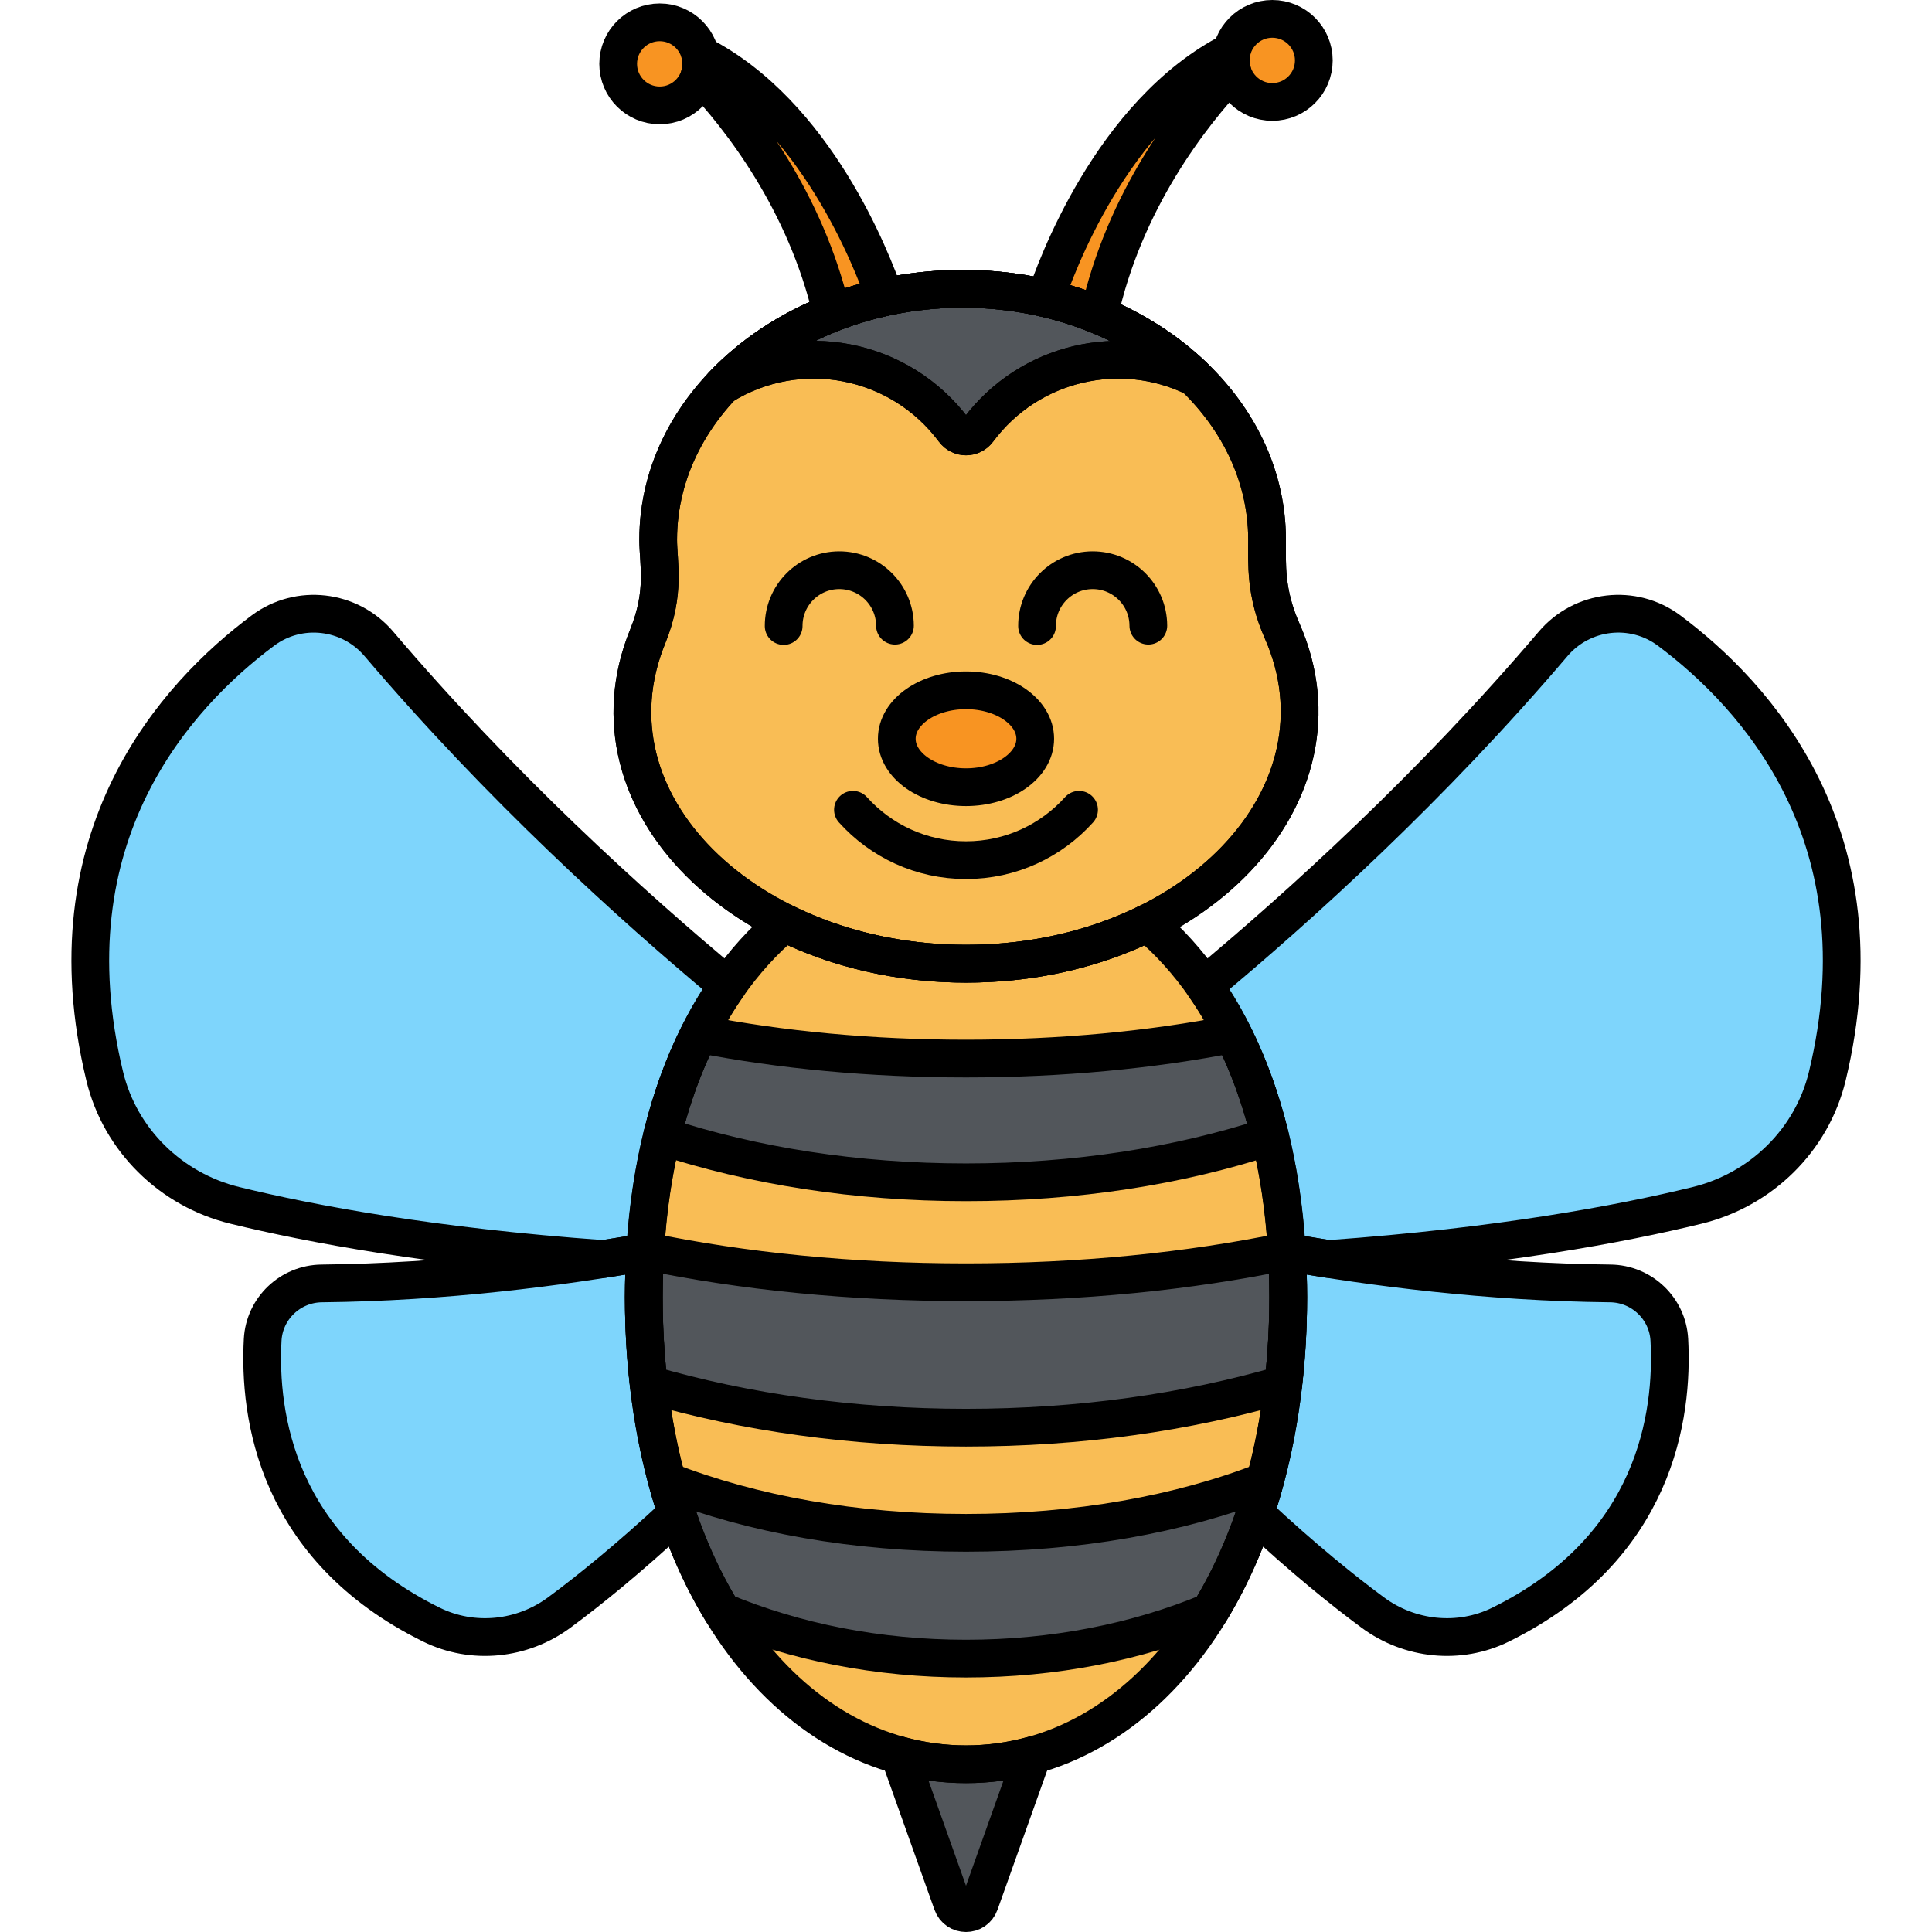
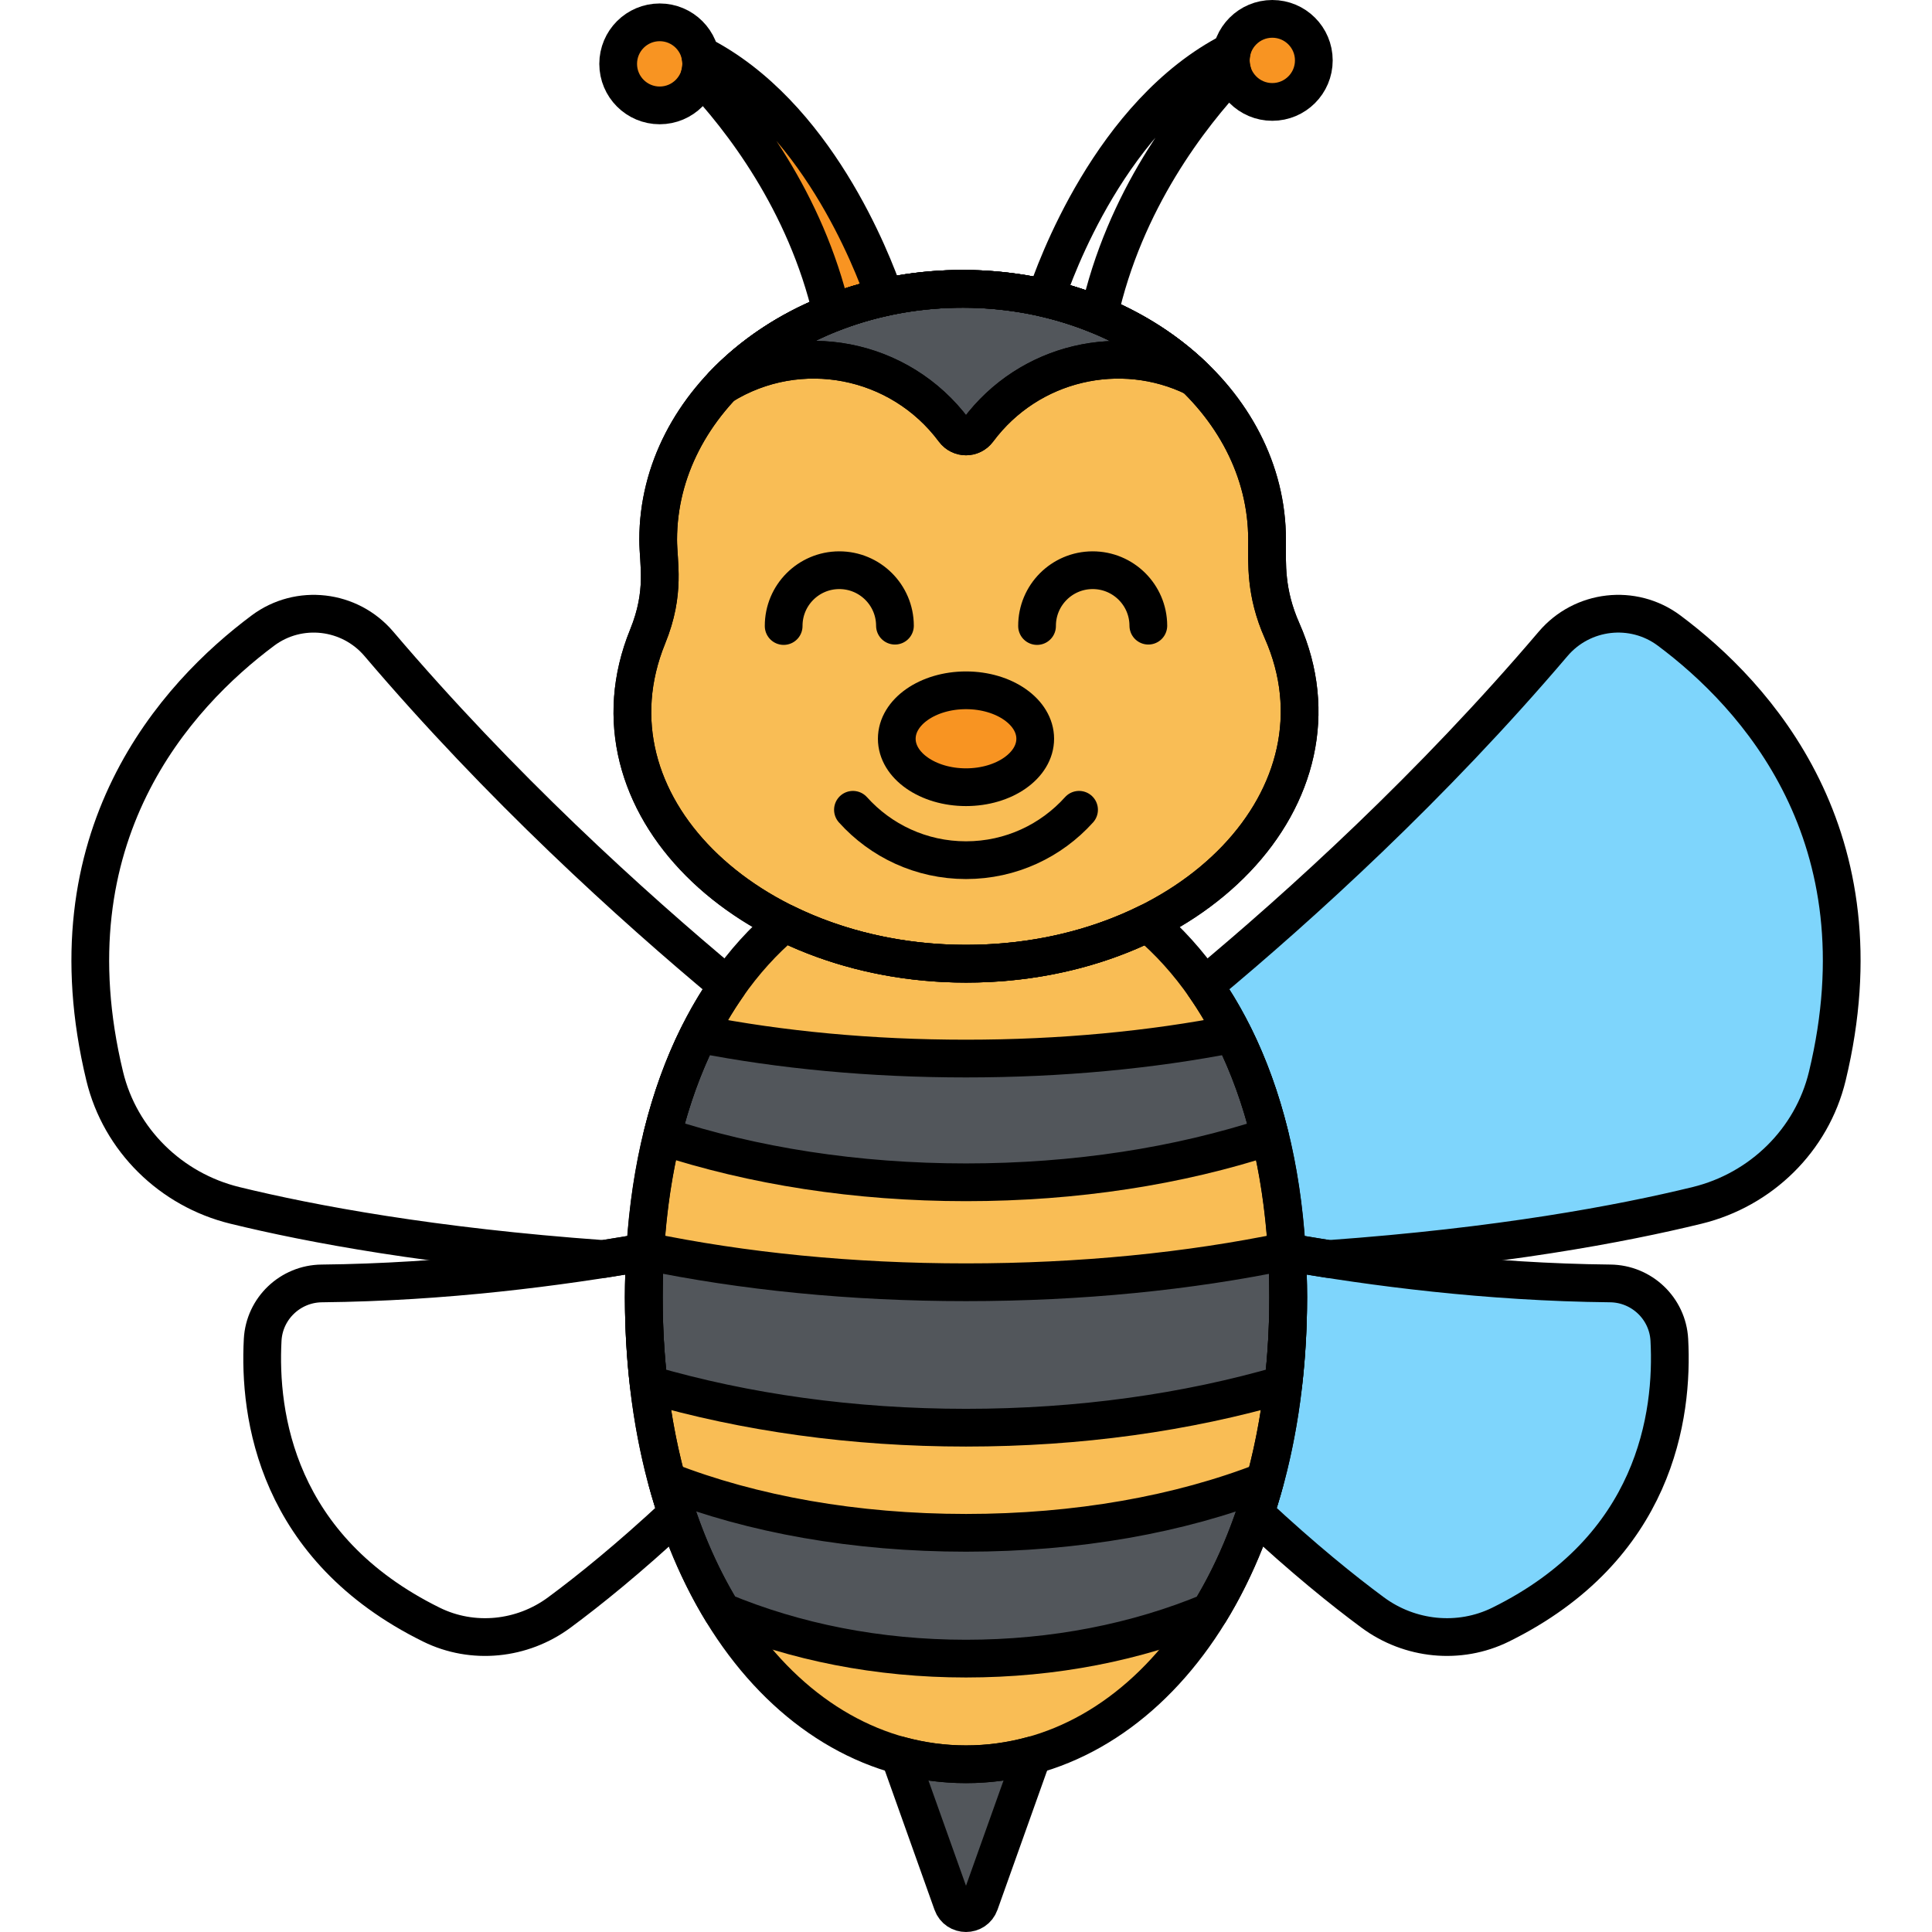
<svg xmlns="http://www.w3.org/2000/svg" x="0px" y="0px" viewBox="0 0 256 256" style="enable-background:new 0 0 256 256;" xml:space="preserve">
  <style type="text/css">	.st0{fill:#F9BD55;}	.st1{fill:#F4DBCE;}	.st2{fill:#52565B;}	.st3{fill:#FD605B;}	.st4{fill:#F98080;}	.st5{fill:#F9E63A;}	.st6{fill:#039BE6;}	.st7{fill:none;stroke:#000000;stroke-width:5;stroke-linecap:round;stroke-linejoin:round;stroke-miterlimit:10;}	.st8{fill:#7D3D1A;}	.st9{fill:#EAA250;}	.st10{fill:#DD7F57;}	.st11{fill:#FFC097;}	.st12{fill:#F49667;}	.st13{fill:#F89422;}	.st14{fill:#E3E4E5;}	.st15{fill:#6E7175;}	.st16{fill:#46BAF9;}	.st17{fill:#D9F3FF;}	.st18{fill:#828487;}	.st19{fill:#A8AEB2;}	.st20{fill:#C9CDD1;}	.st21{fill:#8CD8F9;}	.st22{fill:#1AA7E5;}	.st23{fill:#ACE7FC;}	.st24{fill:#FFFFFF;}	.st25{fill:#9E512B;}	.st26{fill:#7ED5FC;}	.st27{fill:#7CCC4E;}	.st28{fill:#3AA03A;}	.st29{fill:#FCB1B1;}	.st30{fill:#F76E23;}	.st31{fill:#C16A44;}	.st32{fill:#B796EA;}</style>
  <g id="Layer_1" />
  <g id="Layer_2" />
  <g id="Layer_3" />
  <g id="Layer_4" />
  <g id="Layer_5" />
  <g id="Layer_6" />
  <g id="Layer_7" />
  <g id="Layer_8" />
  <g id="Layer_9" />
  <g id="Layer_10" />
  <g id="Layer_11" />
  <g id="Layer_12" />
  <g id="Layer_13" />
  <g id="Layer_14" />
  <g id="Layer_15" />
  <g id="Layer_16" />
  <g id="Layer_17" />
  <g id="Layer_18" />
  <g id="Layer_19" />
  <g id="Layer_20" />
  <g id="Layer_21" />
  <g id="Layer_22" />
  <g id="Layer_23" />
  <g id="Layer_24" />
  <g id="Layer_25" />
  <g id="Layer_26" />
  <g id="Layer_27" />
  <g id="Layer_28" />
  <g id="Layer_29" />
  <g id="Layer_30" />
  <g id="Layer_31" />
  <g id="Layer_32" />
  <g id="Layer_33" />
  <g id="Layer_34" />
  <g id="Layer_35" />
  <g id="Layer_36" />
  <g id="Layer_37" />
  <g id="Layer_38" />
  <g id="Layer_39" />
  <g id="Layer_40" />
  <g id="Layer_41" />
  <g id="Layer_42" />
  <g id="Layer_43" />
  <g id="Layer_44" />
  <g id="Layer_45" />
  <g id="Layer_46" />
  <g id="Layer_47" />
  <g id="Layer_48" />
  <g id="Layer_49" />
  <g id="Layer_50" />
  <g id="Layer_51" />
  <g id="Layer_52" />
  <g id="Layer_53" />
  <g id="Layer_54" />
  <g id="Layer_55" />
  <g id="Layer_56" />
  <g id="Layer_57" />
  <g id="Layer_58" />
  <g id="Layer_59" />
  <g id="Layer_60" />
  <g id="Layer_61" />
  <g id="Layer_62" />
  <g id="Layer_63" />
  <g id="Layer_64" />
  <g id="Layer_65" />
  <g id="Layer_66" />
  <g id="Layer_67" />
  <g id="Layer_68" />
  <g id="Layer_69" />
  <g id="Layer_70" />
  <g id="Layer_71" />
  <g id="Layer_72" />
  <g id="Layer_73" />
  <g id="Layer_74" />
  <g id="Layer_75" />
  <g id="Layer_76" />
  <g id="Layer_77" />
  <g id="Layer_78" />
  <g id="Layer_79" />
  <g id="Layer_80" />
  <g id="Layer_81" />
  <g id="Layer_82" />
  <g id="Layer_83" />
  <g id="Layer_84" />
  <g id="Layer_85" />
  <g id="Layer_86" />
  <g id="Layer_87" />
  <g id="Layer_88" />
  <g id="Layer_89" />
  <g id="Layer_90" />
  <g id="Layer_91" />
  <g id="Layer_92">
    <g>
      <path class="st26" d="M221.163,83.55c-4.772-3.561-11.506-2.774-15.364,1.76c-16.086,18.909-33.369,34.606-46.225,45.302   c6.098,8.711,10.078,20.603,10.931,35.29c1.76,0.31,3.613,0.62,5.551,0.923c22.677-1.626,38.78-4.652,48.826-7.107   c8.467-2.069,15.201-8.647,17.245-17.12C249.802,110.781,232.631,92.108,221.163,83.55z" />
      <path class="st26" d="M221.195,177.534c-0.224-4.162-3.665-7.431-7.832-7.474c-16.289-0.166-31.529-2.161-42.859-4.157   c0.113,1.947,0.191,3.926,0.191,5.971c0,10.698-1.585,20.351-4.394,28.688c6.398,5.963,11.682,10.214,15.598,13.108   c4.908,3.626,11.463,4.299,16.936,1.602C219.386,205.14,221.733,187.537,221.195,177.534z" />
-       <path class="st26" d="M85.305,171.875c0-2.045,0.078-4.024,0.191-5.971c-11.33,1.996-26.57,3.991-42.859,4.157   c-4.168,0.043-7.609,3.312-7.832,7.474c-0.538,10.003,1.809,27.606,22.36,37.738c5.473,2.698,12.028,2.025,16.936-1.602   c3.917-2.894,9.2-7.145,15.598-13.108C86.89,192.226,85.305,182.572,85.305,171.875z" />
-       <path class="st26" d="M96.426,130.612c-12.856-10.696-30.138-26.392-46.224-45.301c-3.858-4.534-10.592-5.321-15.364-1.76   c-11.468,8.557-28.64,27.231-20.964,59.048c2.044,8.473,8.778,15.051,17.245,17.12c10.046,2.455,26.15,5.481,48.826,7.107   c1.938-0.303,3.791-0.613,5.551-0.923C86.348,151.215,90.328,139.323,96.426,130.612z" />
      <path class="st2" d="M128,233.774c-3.025,0-5.974-0.412-8.821-1.198l7.002,19.641c0.61,1.71,3.028,1.71,3.637,0l7.002-19.641   C133.974,233.362,131.025,233.774,128,233.774z" />
      <path class="st0" d="M152.045,122.295c-6.849,3.39-15.055,5.403-24.034,5.403c-8.882,0-17.125-2.008-24.035-5.421   c-11.27,9.497-18.671,26.434-18.671,49.598c0,37.231,19.115,61.9,42.695,61.9s42.695-24.669,42.695-61.9   C170.695,148.726,163.302,131.795,152.045,122.295z" />
      <path class="st2" d="M92.636,137.006c-2.028,4.029-3.682,8.548-4.904,13.531c12.07,3.968,25.749,6.123,40.265,6.123   c14.511,0,28.2-2.138,40.27-6.101c-1.223-4.993-2.879-9.52-4.91-13.555c-10.826,2.12-22.779,3.261-35.36,3.261   C115.416,140.265,103.46,139.128,92.636,137.006z" />
      <path class="st2" d="M85.504,165.766c-0.118,1.991-0.199,4.015-0.199,6.109c0,4.008,0.234,7.86,0.659,11.561   c12.82,3.735,27.046,5.741,42.036,5.741c14.99,0,29.215-2.006,42.036-5.74c0.425-3.701,0.659-7.554,0.659-11.562   c0-2.09-0.081-4.111-0.199-6.098c-12.938,2.69-27.33,4.13-42.496,4.13C112.83,169.907,98.444,168.458,85.504,165.766z" />
      <path class="st2" d="M88.392,196.24c1.77,6.51,4.248,12.315,7.295,17.303c9.687,4.036,20.663,6.232,32.314,6.232   c11.641,0,22.617-2.178,32.298-6.205c3.054-4.992,5.537-10.804,7.31-17.324c-11.3,4.418-24.925,6.86-39.608,6.86   C113.315,203.105,99.691,200.662,88.392,196.24z" />
      <path class="st0" d="M169.88,83.578c-2.251-5.086-1.986-8.897-1.986-12.059c0-18.363-18.061-33.248-40.341-33.248   S87.211,53.157,87.211,71.519c0,3.101,1.011,6.923-1.394,12.824c-8.996,22.082,13.24,43.354,42.194,43.354   C158.018,127.698,179.511,105.337,169.88,83.578z" />
      <circle class="st13" cx="168.586" cy="8.003" r="5.503" />
      <circle class="st13" cx="87.414" cy="8.462" r="5.503" />
-       <path class="st13" d="M145.62,41.793c3.349-15.232,12.102-26.49,17.654-32.373c-0.121-0.453-0.191-0.926-0.191-1.417   c0-0.415,0.05-0.818,0.137-1.206c-16.012,8.167-23.494,29.15-24.673,32.734C141.008,40.105,143.374,40.864,145.62,41.793z" />
      <path class="st13" d="M110.208,41.495c2.239-0.88,4.592-1.594,7.036-2.125c-1.697-4.919-9.21-24.334-24.464-32.114   c0.087,0.388,0.137,0.791,0.137,1.206c0,0.491-0.07,0.964-0.191,1.417C98.186,15.664,106.741,26.647,110.208,41.495z" />
      <g>
        <path class="st2" d="M126.407,57.022c0.799,1.074,2.386,1.074,3.185,0c6.784-9.117,18.933-11.808,28.703-7.019    c-16.598-16.093-46.849-15.542-62.583,1.112C105.919,44.794,119.242,47.391,126.407,57.022z" />
      </g>
      <ellipse class="st13" cx="128" cy="97.889" rx="9.172" ry="6.42" />
      <ellipse class="st7" cx="128" cy="97.889" rx="9.172" ry="6.42" />
      <g>
        <path class="st7" d="M169.88,83.578c-2.251-5.086-1.986-8.897-1.986-12.059c0-18.363-18.061-33.248-40.341-33.248    S87.211,53.157,87.211,71.519c0,3.101,1.011,6.923-1.394,12.824c-8.996,22.082,13.24,43.354,42.194,43.354    C158.018,127.698,179.511,105.337,169.88,83.578z" />
        <g>
          <path class="st7" d="M126.407,57.022c0.799,1.074,2.386,1.074,3.185,0c6.784-9.117,18.933-11.808,28.703-7.019     c-16.598-16.093-46.849-15.542-62.583,1.112C105.919,44.794,119.242,47.391,126.407,57.022z" />
        </g>
      </g>
      <path class="st7" d="M169.88,83.578c-2.251-5.086-1.986-8.897-1.986-12.059c0-18.363-18.061-33.248-40.341-33.248   S87.211,53.157,87.211,71.519c0,3.101,1.011,6.923-1.394,12.824c-8.996,22.082,13.24,43.354,42.194,43.354   C158.018,127.698,179.511,105.337,169.88,83.578z" />
      <g>
        <path class="st7" d="M126.407,57.022c0.799,1.074,2.386,1.074,3.185,0c6.784-9.117,18.933-11.808,28.703-7.019    c-16.598-16.093-46.849-15.542-62.583,1.112C105.919,44.794,119.242,47.391,126.407,57.022z" />
      </g>
      <g>
        <path class="st7" d="M103.839,82.952c-0.013-4.072,3.278-7.384,7.35-7.397c4.072-0.013,7.384,3.278,7.397,7.35" />
        <path class="st7" d="M137.414,82.952c-0.013-4.072,3.278-7.384,7.35-7.397c4.072-0.013,7.384,3.278,7.397,7.35" />
      </g>
      <path class="st7" d="M113.02,107.301c3.687,4.099,9.03,6.677,14.98,6.677s11.293-2.578,14.98-6.677" />
      <circle class="st7" cx="168.586" cy="8.003" r="5.503" />
      <circle class="st7" cx="87.414" cy="8.462" r="5.503" />
      <path class="st7" d="M145.62,41.793c3.349-15.232,12.102-26.49,17.654-32.373c-0.121-0.453-0.191-0.926-0.191-1.417   c0-0.415,0.05-0.818,0.137-1.206c-16.012,8.167-23.494,29.15-24.673,32.734C141.008,40.105,143.374,40.864,145.62,41.793z" />
      <path class="st7" d="M110.208,41.495c2.239-0.88,4.592-1.594,7.036-2.125c-1.697-4.919-9.21-24.334-24.464-32.114   c0.087,0.388,0.137,0.791,0.137,1.206c0,0.491-0.07,0.964-0.191,1.417C98.186,15.664,106.741,26.647,110.208,41.495z" />
      <path class="st7" d="M152.045,122.295c-6.849,3.39-15.055,5.403-24.034,5.403c-8.882,0-17.125-2.008-24.035-5.421   c-11.27,9.497-18.671,26.434-18.671,49.598c0,37.231,19.115,61.9,42.695,61.9s42.695-24.669,42.695-61.9   C170.695,148.726,163.302,131.795,152.045,122.295z" />
      <path class="st7" d="M128,233.774c-3.025,0-5.974-0.412-8.821-1.198l7.002,19.641c0.61,1.71,3.028,1.71,3.637,0l7.002-19.641   C133.974,233.362,131.025,233.774,128,233.774z" />
      <path class="st7" d="M221.163,83.55c-4.772-3.561-11.506-2.774-15.364,1.76c-16.086,18.909-33.369,34.606-46.225,45.302   c6.098,8.711,10.078,20.603,10.931,35.29c1.76,0.31,3.613,0.62,5.551,0.923c22.677-1.626,38.78-4.652,48.826-7.107   c8.467-2.069,15.201-8.647,17.245-17.12C249.802,110.781,232.631,92.108,221.163,83.55z" />
      <path class="st7" d="M221.195,177.534c-0.224-4.162-3.665-7.431-7.832-7.474c-16.289-0.166-31.529-2.161-42.859-4.157   c0.113,1.947,0.191,3.926,0.191,5.971c0,10.698-1.585,20.351-4.394,28.688c6.398,5.963,11.682,10.214,15.598,13.108   c4.908,3.626,11.463,4.299,16.936,1.602C219.386,205.14,221.733,187.537,221.195,177.534z" />
      <path class="st7" d="M85.305,171.875c0-2.045,0.078-4.024,0.191-5.971c-11.33,1.996-26.57,3.991-42.859,4.157   c-4.168,0.043-7.609,3.312-7.832,7.474c-0.538,10.003,1.809,27.606,22.36,37.738c5.473,2.698,12.028,2.025,16.936-1.602   c3.917-2.894,9.2-7.145,15.598-13.108C86.89,192.226,85.305,182.572,85.305,171.875z" />
      <path class="st7" d="M96.426,130.612c-12.856-10.696-30.138-26.392-46.224-45.301c-3.858-4.534-10.592-5.321-15.364-1.76   c-11.468,8.557-28.64,27.231-20.964,59.048c2.044,8.473,8.778,15.051,17.245,17.12c10.046,2.455,26.15,5.481,48.826,7.107   c1.938-0.303,3.791-0.613,5.551-0.923C86.348,151.215,90.328,139.323,96.426,130.612z" />
      <path class="st7" d="M92.636,137.006c-2.028,4.029-3.682,8.548-4.904,13.531c12.07,3.968,25.749,6.123,40.265,6.123   c14.511,0,28.2-2.138,40.27-6.101c-1.223-4.993-2.879-9.52-4.91-13.555c-10.826,2.12-22.779,3.261-35.36,3.261   C115.416,140.265,103.46,139.128,92.636,137.006z" />
      <path class="st7" d="M85.504,165.766c-0.118,1.991-0.199,4.015-0.199,6.109c0,4.008,0.234,7.86,0.659,11.561   c12.82,3.735,27.046,5.741,42.036,5.741c14.99,0,29.215-2.006,42.036-5.74c0.425-3.701,0.659-7.554,0.659-11.562   c0-2.09-0.081-4.111-0.199-6.098c-12.938,2.69-27.33,4.13-42.496,4.13C112.83,169.907,98.444,168.458,85.504,165.766z" />
      <path class="st7" d="M88.392,196.24c1.77,6.51,4.248,12.315,7.295,17.303c9.687,4.036,20.663,6.232,32.314,6.232   c11.641,0,22.617-2.178,32.298-6.205c3.054-4.992,5.537-10.804,7.31-17.324c-11.3,4.418-24.925,6.86-39.608,6.86   C113.315,203.105,99.691,200.662,88.392,196.24z" />
    </g>
  </g>
  <g id="Layer_93" />
  <g id="Layer_94" />
  <g id="Layer_95" />
  <g id="Layer_96" />
  <g id="Layer_97" />
  <g id="Layer_98" />
  <g id="Layer_99" />
  <g id="Layer_100" />
</svg>